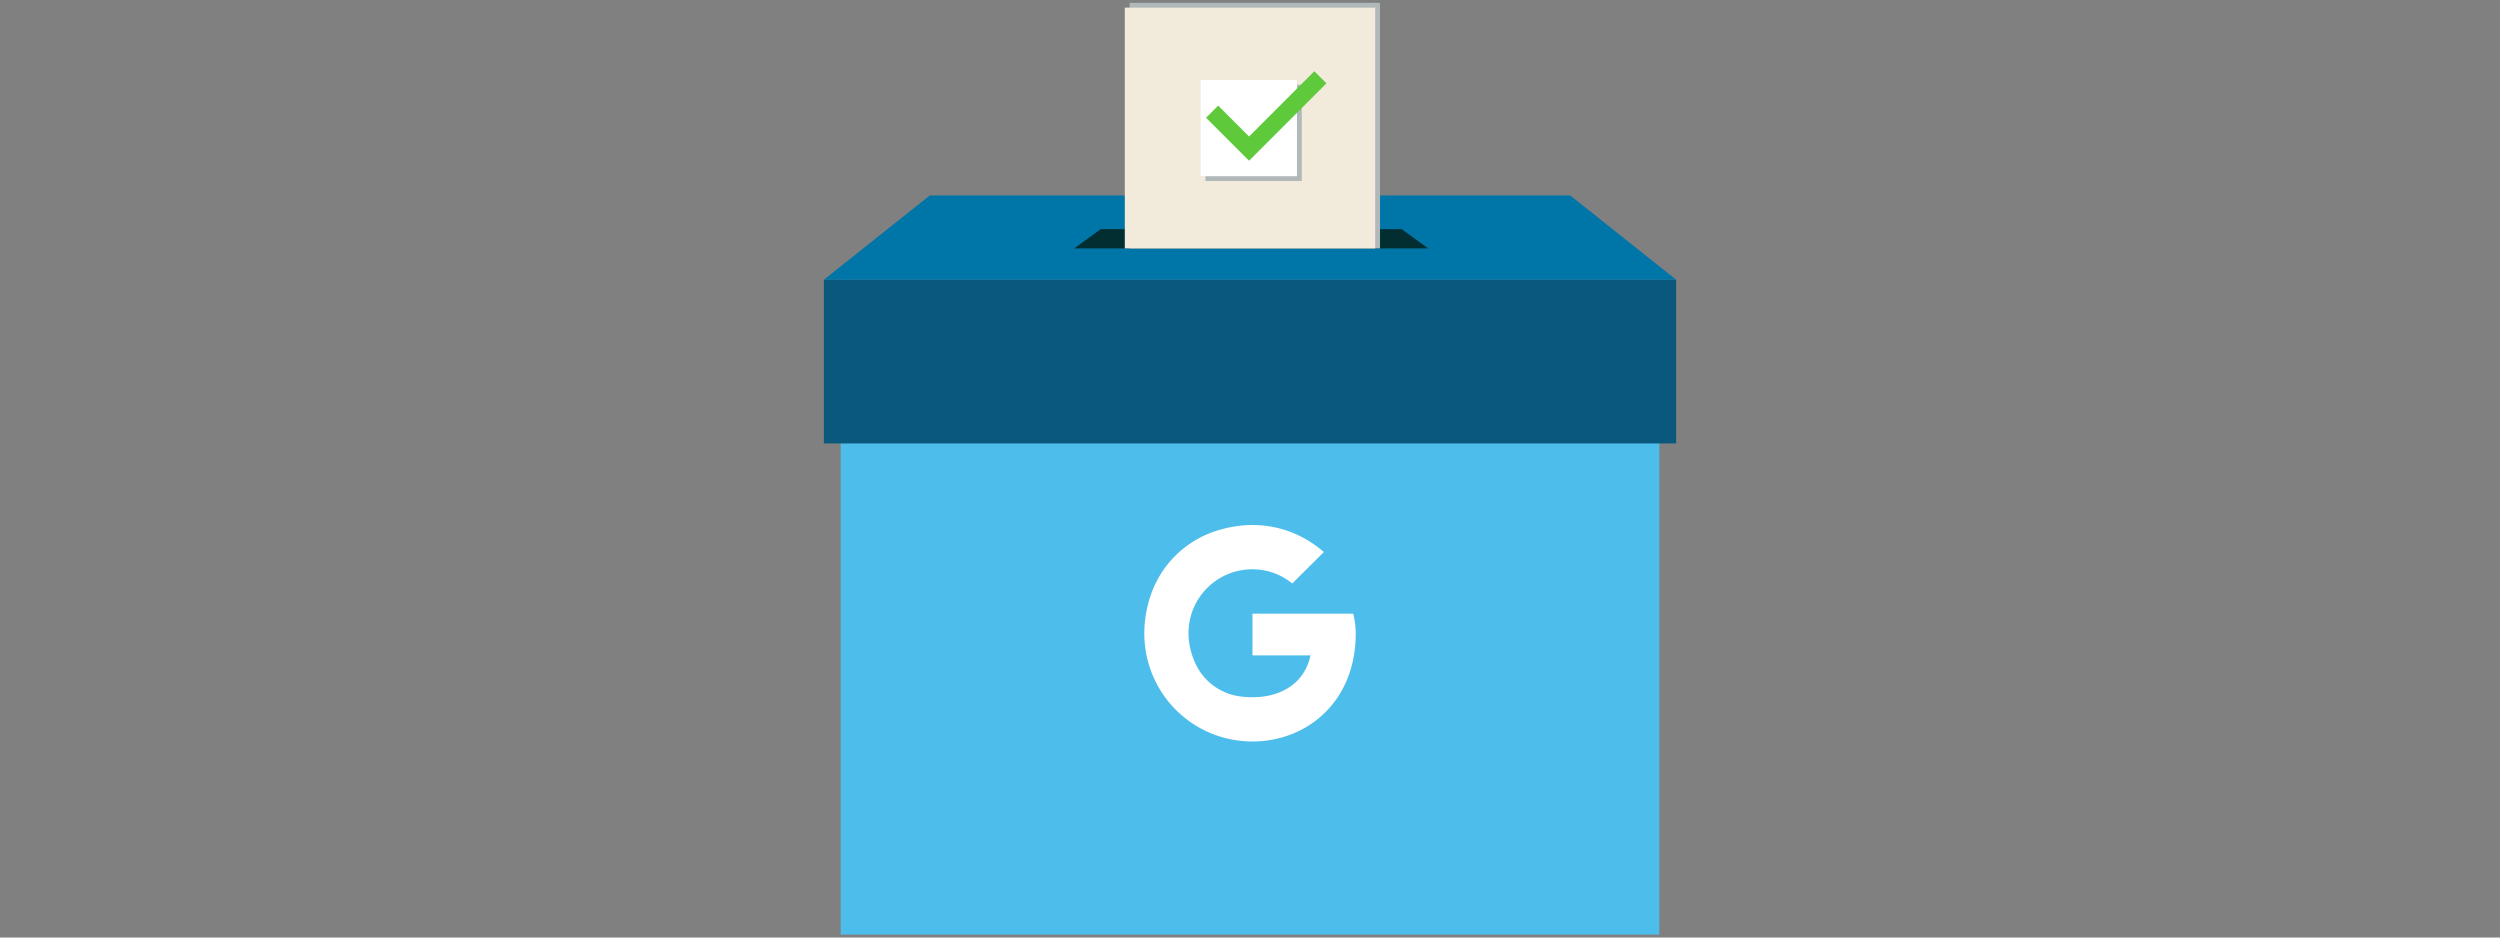
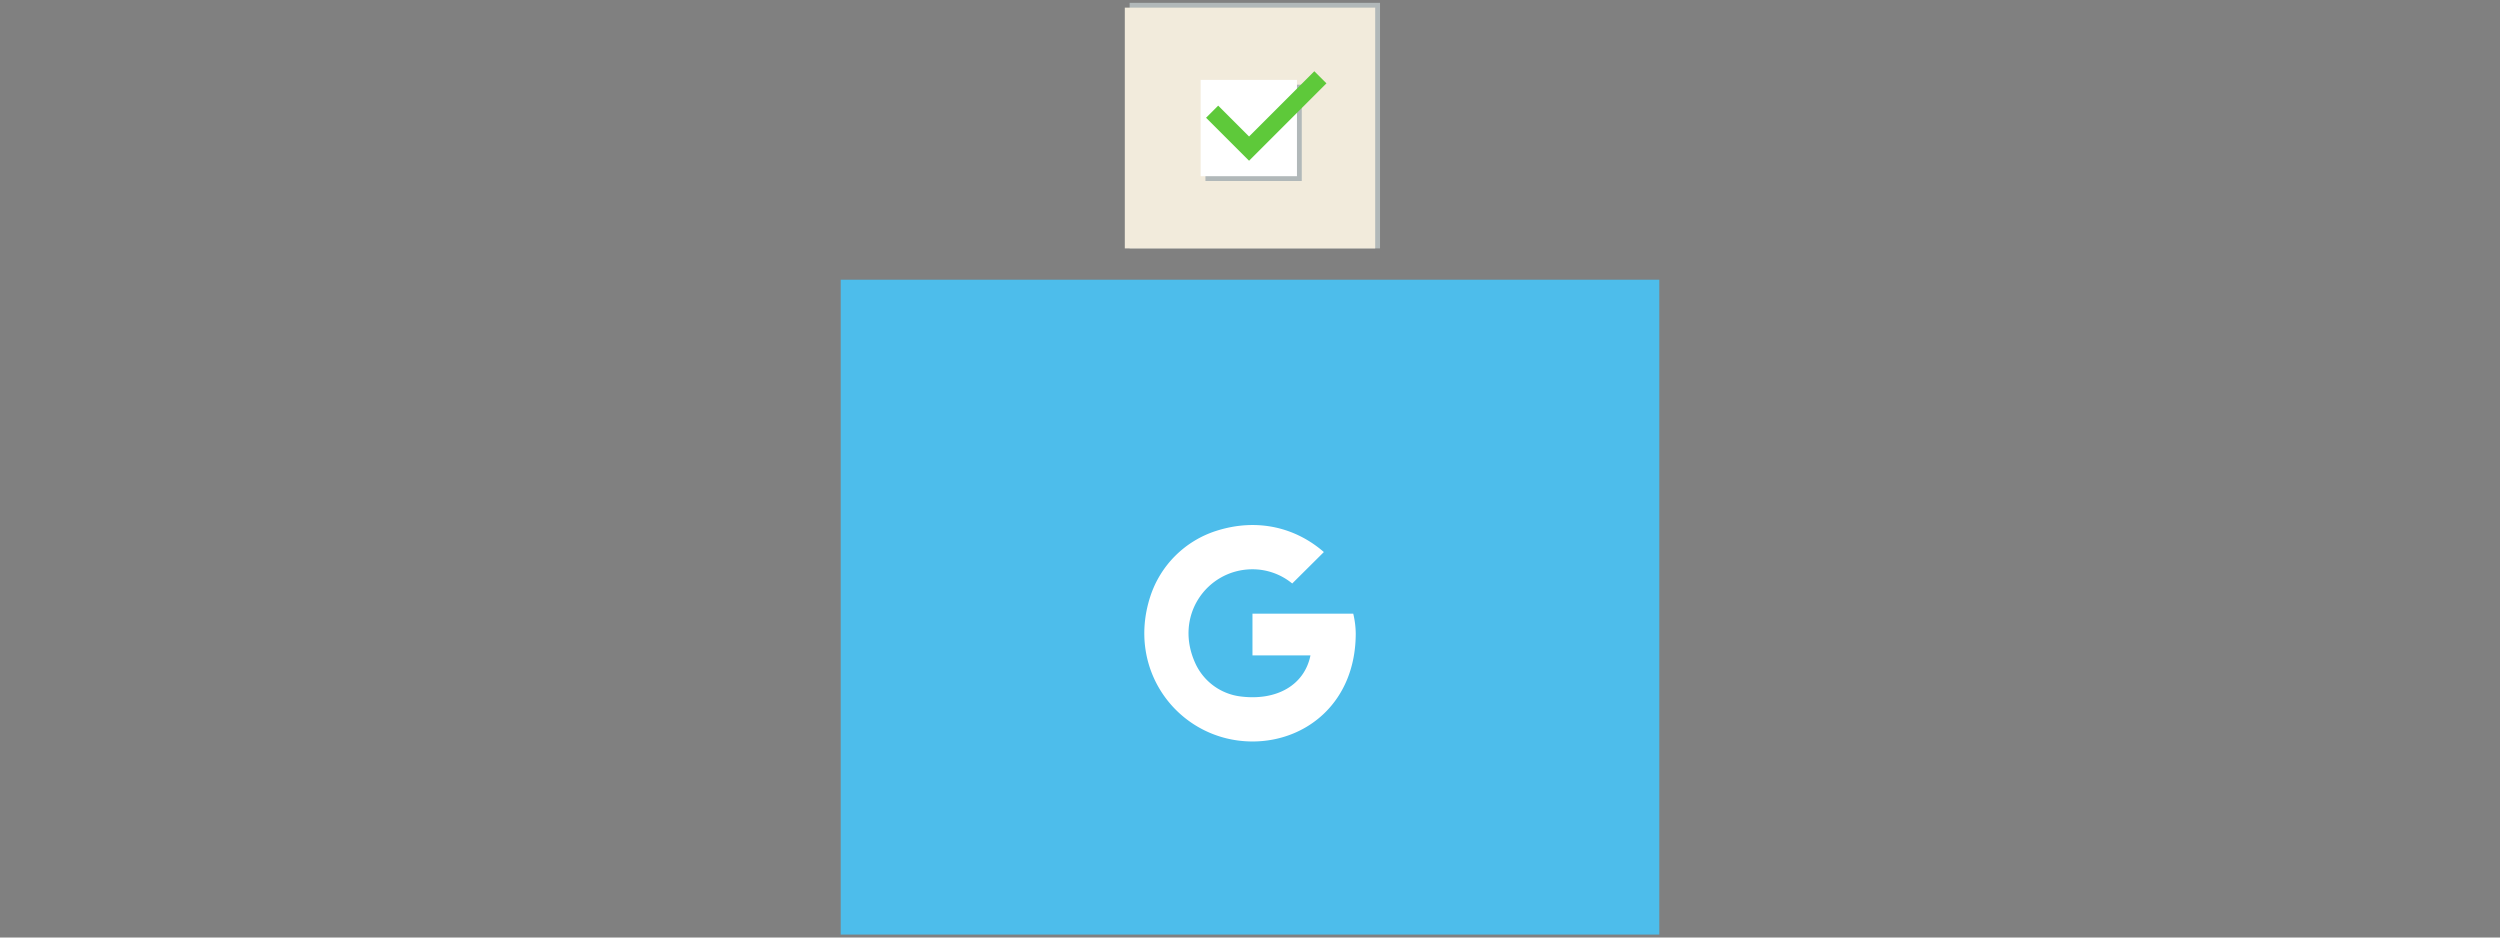
<svg xmlns="http://www.w3.org/2000/svg" id="Layer_1" data-name="Layer 1" viewBox="0 0 880 330">
  <rect x="0" y="0" width="880" height="330" fill="#808080" stroke="none" />
  <defs>
    <style>.cls-1{fill:#4dbdeb;}.cls-2{fill:#0a597c;}.cls-3{fill:#0075a8;}.cls-4{fill:#022d31;}.cls-5{fill:#b1b8b9;}.cls-6{fill:#f2ebdc;}.cls-7{fill:#fff;}.cls-8{fill:#5ec93a;}</style>
  </defs>
  <title>BGSEO</title>
  <rect class="cls-1" x="295.93" y="98.46" width="288.14" height="230.51" />
-   <rect class="cls-2" x="290" y="98.46" width="300" height="57.63" />
-   <polygon class="cls-3" points="590 98.46 290 98.46 327.29 68.8 552.71 68.8 590 98.46" />
-   <polygon class="cls-4" points="502.71 87.44 378.14 87.44 387.46 80.66 493.39 80.66 502.71 87.44" />
  <rect class="cls-5" x="397.63" y="1" width="88.14" height="86.44" />
  <rect class="cls-6" x="395.93" y="2.69" width="88.14" height="84.75" />
  <rect class="cls-5" x="424.32" y="29.81" width="33.9" height="33.9" />
  <rect class="cls-7" x="422.63" y="28.12" width="33.9" height="33.9" />
  <polygon class="cls-8" points="462.64 25.08 439.67 48.05 428.8 37.18 424.53 41.45 439.67 56.58 466.91 29.34 462.64 25.08" />
  <path class="cls-7" d="M476.34,216H440.87v14.71h20.41c-2.14,10.5-11.92,16-24.45,14.46A20.21,20.21,0,0,1,421,234c-8.18-17,3.83-33.61,19.86-33.61a22,22,0,0,1,14,5L466,194.32c-9.62-8.38-23.09-12.19-37.93-7.44A35.93,35.93,0,0,0,404.89,210c-8.64,26.66,10.69,51,36,51,19,0,36.33-13.84,36.33-38.07A31.58,31.58,0,0,0,476.34,216Z" />
</svg>